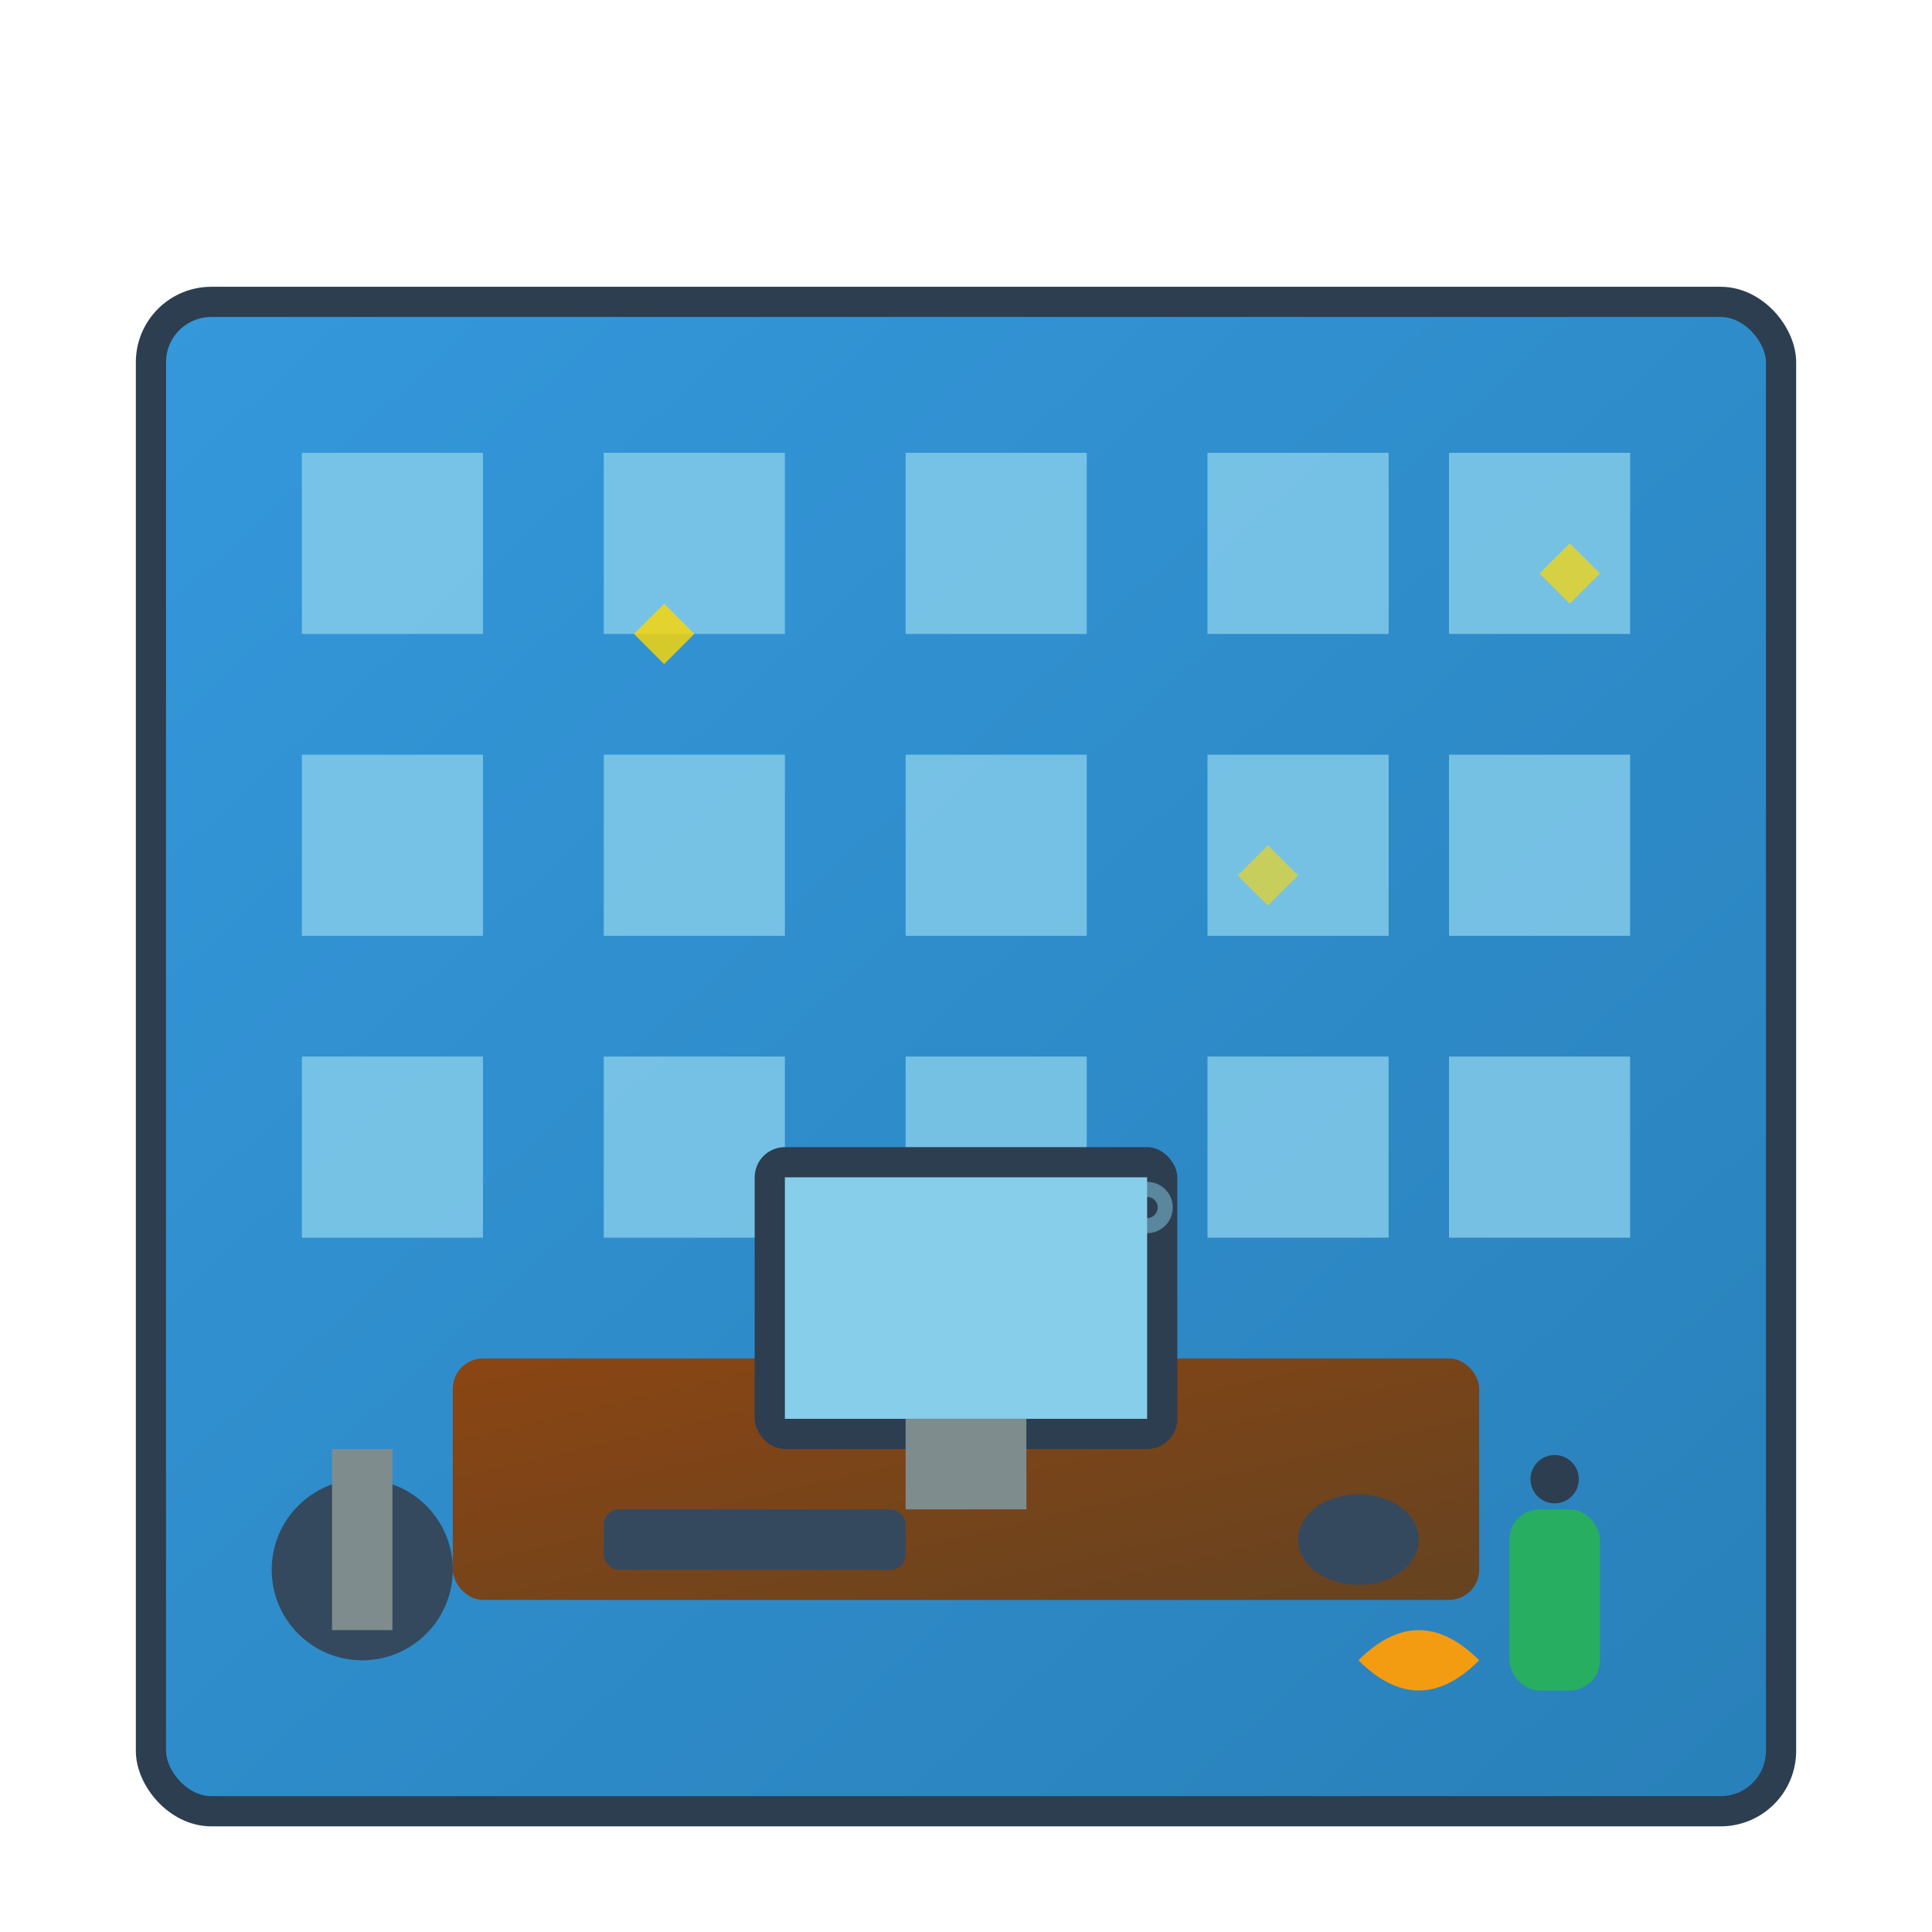
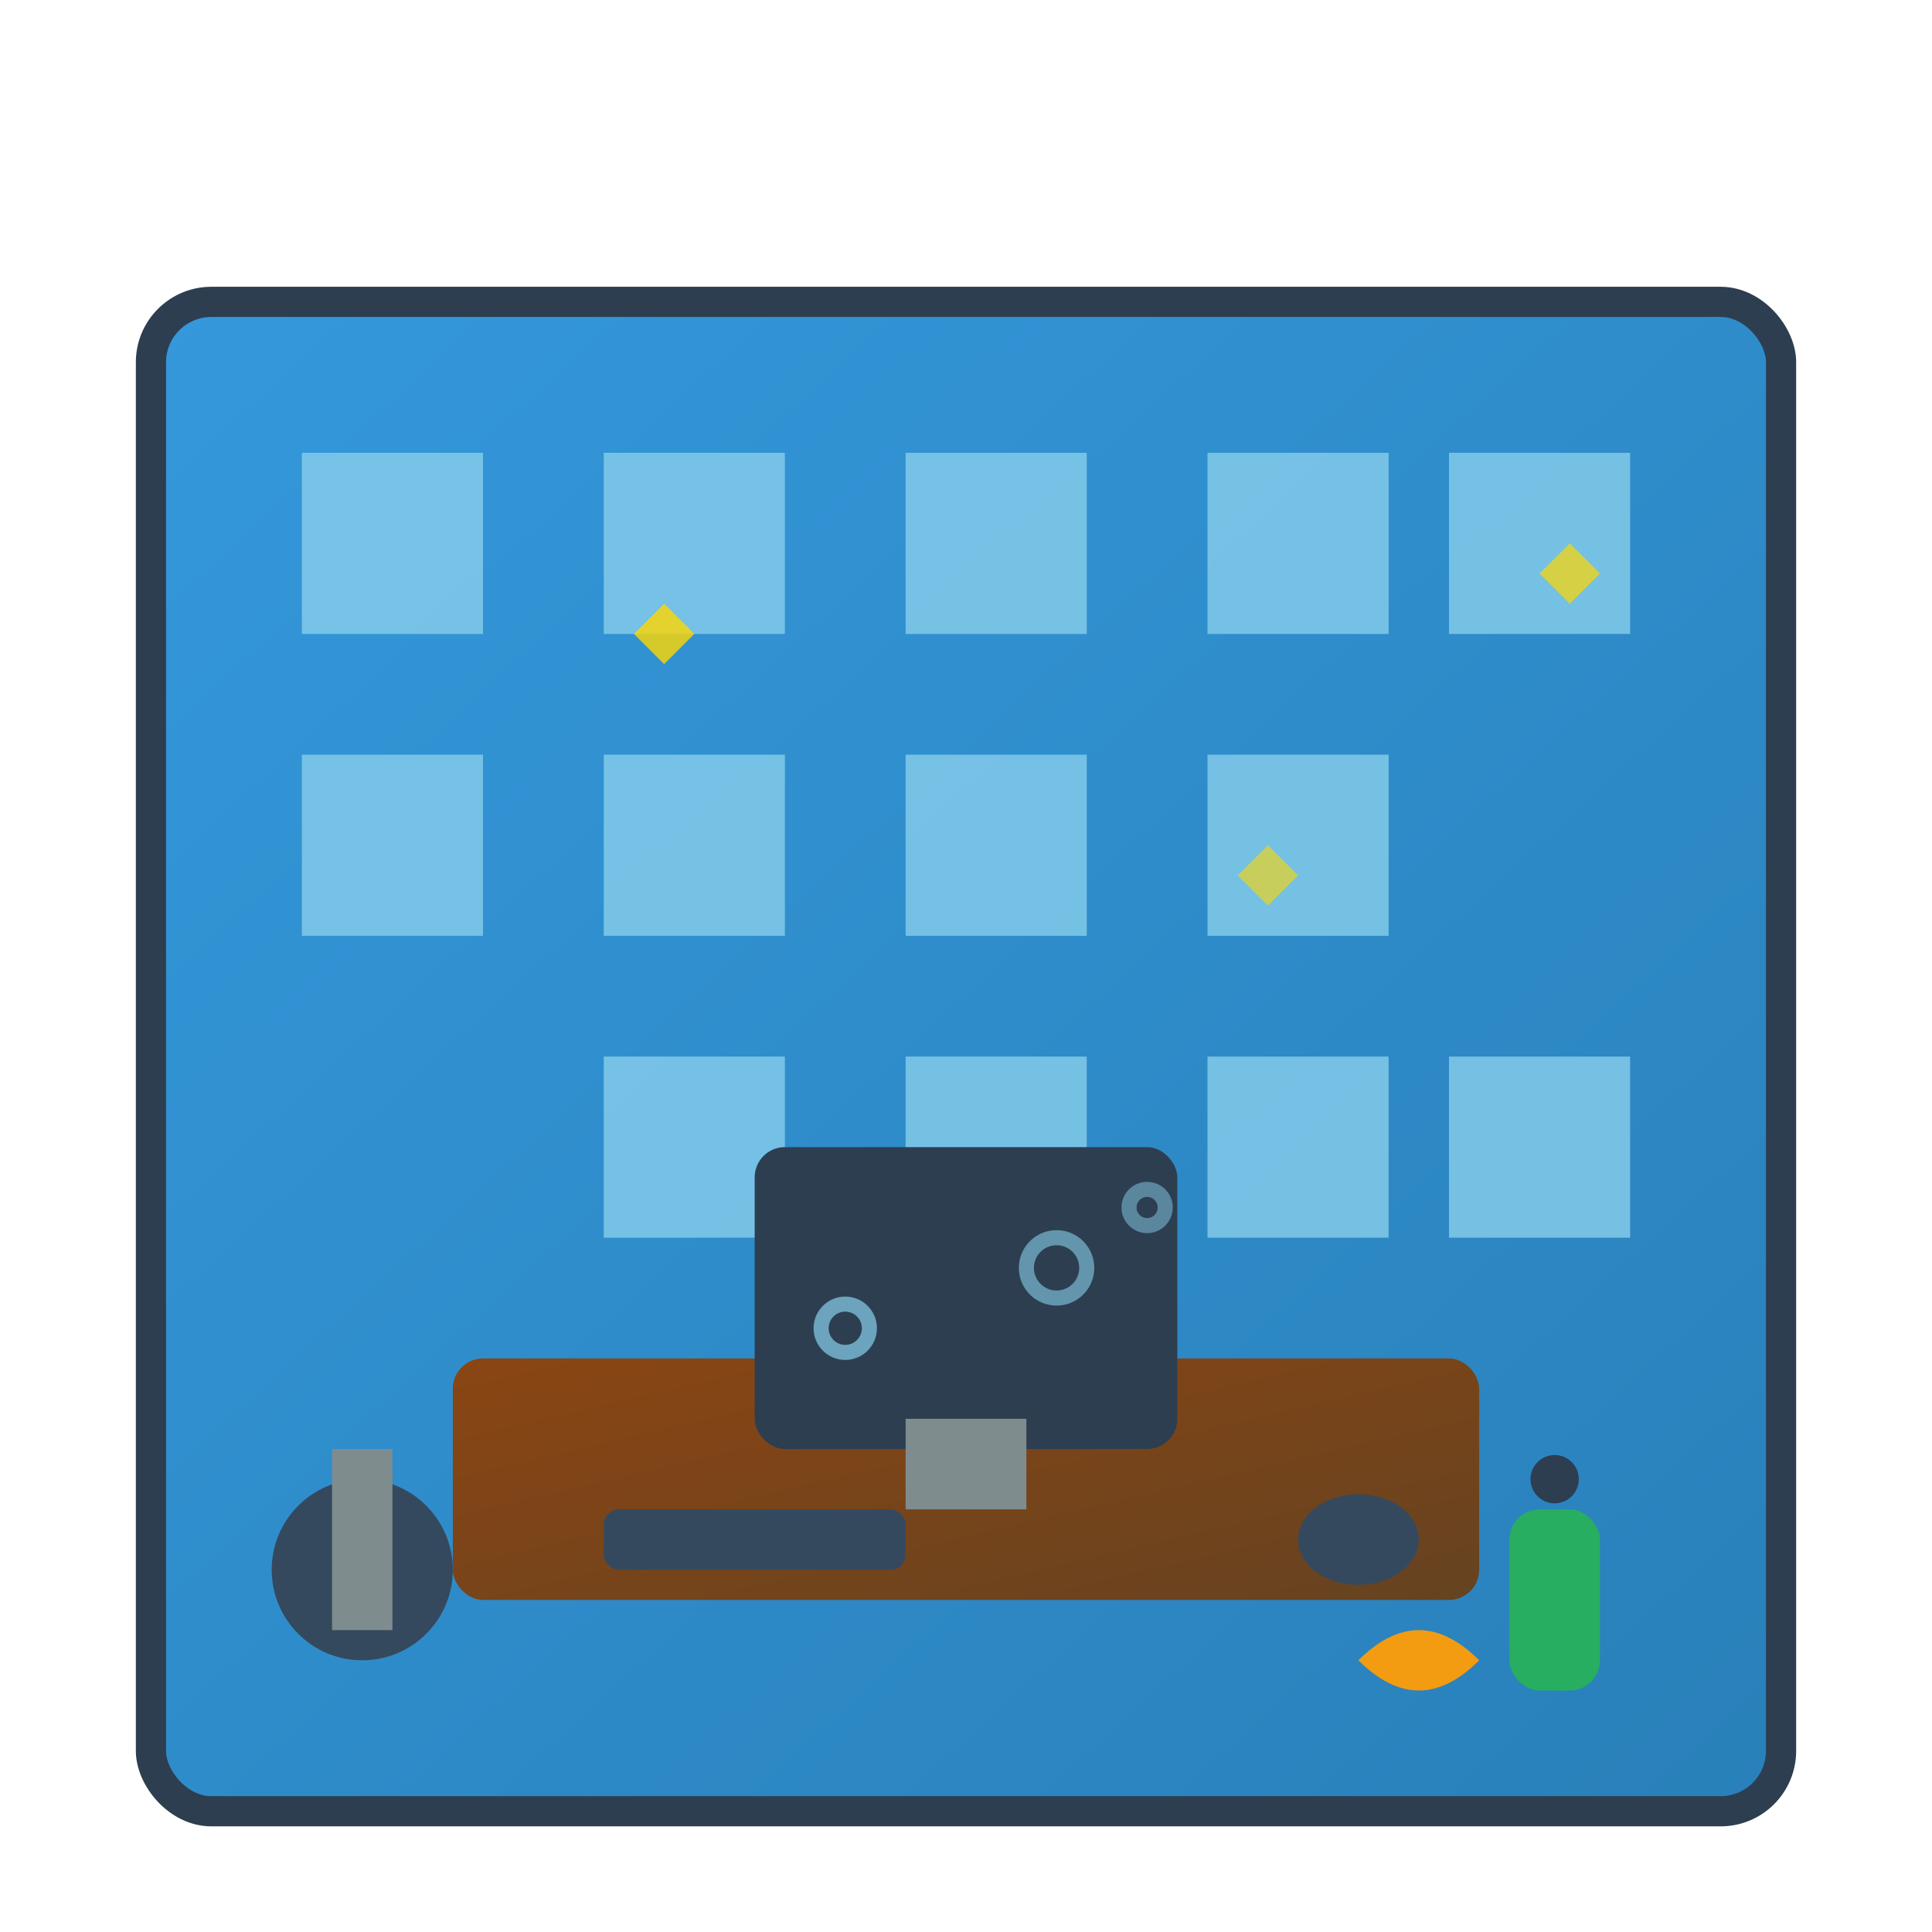
<svg xmlns="http://www.w3.org/2000/svg" width="64" height="64" viewBox="0 0 64 64" fill="none">
  <defs>
    <linearGradient id="officeGrad" x1="0%" y1="0%" x2="100%" y2="100%">
      <stop offset="0%" style="stop-color:#3498db" />
      <stop offset="100%" style="stop-color:#2980b9" />
    </linearGradient>
    <linearGradient id="deskGrad" x1="0%" y1="0%" x2="100%" y2="100%">
      <stop offset="0%" style="stop-color:#8b4513" />
      <stop offset="100%" style="stop-color:#654321" />
    </linearGradient>
  </defs>
  <rect x="5" y="10" width="54" height="50" rx="2" fill="url(#officeGrad)" stroke="#2c3e50" stroke-width="1" />
  <rect x="10" y="15" width="6" height="6" fill="#87ceeb" opacity="0.8" />
  <rect x="20" y="15" width="6" height="6" fill="#87ceeb" opacity="0.8" />
  <rect x="30" y="15" width="6" height="6" fill="#87ceeb" opacity="0.8" />
  <rect x="40" y="15" width="6" height="6" fill="#87ceeb" opacity="0.8" />
  <rect x="48" y="15" width="6" height="6" fill="#87ceeb" opacity="0.8" />
  <rect x="10" y="25" width="6" height="6" fill="#87ceeb" opacity="0.8" />
  <rect x="20" y="25" width="6" height="6" fill="#87ceeb" opacity="0.8" />
  <rect x="30" y="25" width="6" height="6" fill="#87ceeb" opacity="0.8" />
  <rect x="40" y="25" width="6" height="6" fill="#87ceeb" opacity="0.8" />
-   <rect x="48" y="25" width="6" height="6" fill="#87ceeb" opacity="0.8" />
-   <rect x="10" y="35" width="6" height="6" fill="#87ceeb" opacity="0.8" />
  <rect x="20" y="35" width="6" height="6" fill="#87ceeb" opacity="0.8" />
  <rect x="30" y="35" width="6" height="6" fill="#87ceeb" opacity="0.8" />
  <rect x="40" y="35" width="6" height="6" fill="#87ceeb" opacity="0.8" />
  <rect x="48" y="35" width="6" height="6" fill="#87ceeb" opacity="0.8" />
  <rect x="15" y="45" width="34" height="8" rx="1" fill="url(#deskGrad)" />
  <rect x="25" y="38" width="14" height="10" rx="1" fill="#2c3e50" />
-   <rect x="26" y="39" width="12" height="8" fill="#87ceeb" />
  <rect x="30" y="47" width="4" height="3" fill="#7f8c8d" />
  <rect x="20" y="50" width="10" height="2" rx="0.5" fill="#34495e" />
  <ellipse cx="45" cy="51" rx="2" ry="1.5" fill="#34495e" />
  <circle cx="12" cy="52" r="3" fill="#34495e" />
  <rect x="11" y="48" width="2" height="6" fill="#7f8c8d" />
  <rect x="50" y="50" width="3" height="6" rx="1" fill="#27ae60" />
  <circle cx="51.5" cy="49" r="0.8" fill="#2c3e50" />
  <path d="M45 55 Q47 53 49 55 Q47 57 45 55" fill="#f39c12" />
  <circle cx="35" cy="42" r="1" fill="none" stroke="#87ceeb" stroke-width="0.5" opacity="0.6">
    <animate attributeName="opacity" values="0.6;0.2;0.6" dur="2s" repeatCount="indefinite" />
  </circle>
  <circle cx="28" cy="44" r="0.8" fill="none" stroke="#87ceeb" stroke-width="0.5" opacity="0.7">
    <animate attributeName="opacity" values="0.7;0.3;0.7" dur="2.5s" repeatCount="indefinite" />
  </circle>
  <circle cx="38" cy="40" r="0.6" fill="none" stroke="#87ceeb" stroke-width="0.5" opacity="0.5">
    <animate attributeName="opacity" values="0.5;0.1;0.5" dur="3s" repeatCount="indefinite" />
  </circle>
  <path d="M22 20 L23 21 L22 22 L21 21 Z" fill="#ffd700" opacity="0.8">
    <animate attributeName="opacity" values="0.8;0.3;0.8" dur="2s" repeatCount="indefinite" />
  </path>
  <path d="M42 28 L43 29 L42 30 L41 29 Z" fill="#ffd700" opacity="0.6">
    <animate attributeName="opacity" values="0.6;0.2;0.6" dur="2.5s" repeatCount="indefinite" />
  </path>
  <path d="M52 18 L53 19 L52 20 L51 19 Z" fill="#ffd700" opacity="0.7">
    <animate attributeName="opacity" values="0.7;0.2;0.7" dur="3s" repeatCount="indefinite" />
  </path>
  <rect x="10" y="15" width="6" height="6" fill="url(#cleaningGrad)" opacity="0.1">
    <animate attributeName="opacity" values="0.1;0.3;0.1" dur="4s" repeatCount="indefinite" />
  </rect>
  <rect x="30" y="25" width="6" height="6" fill="url(#cleaningGrad)" opacity="0.1">
    <animate attributeName="opacity" values="0.1;0.3;0.1" dur="5s" repeatCount="indefinite" />
  </rect>
</svg>